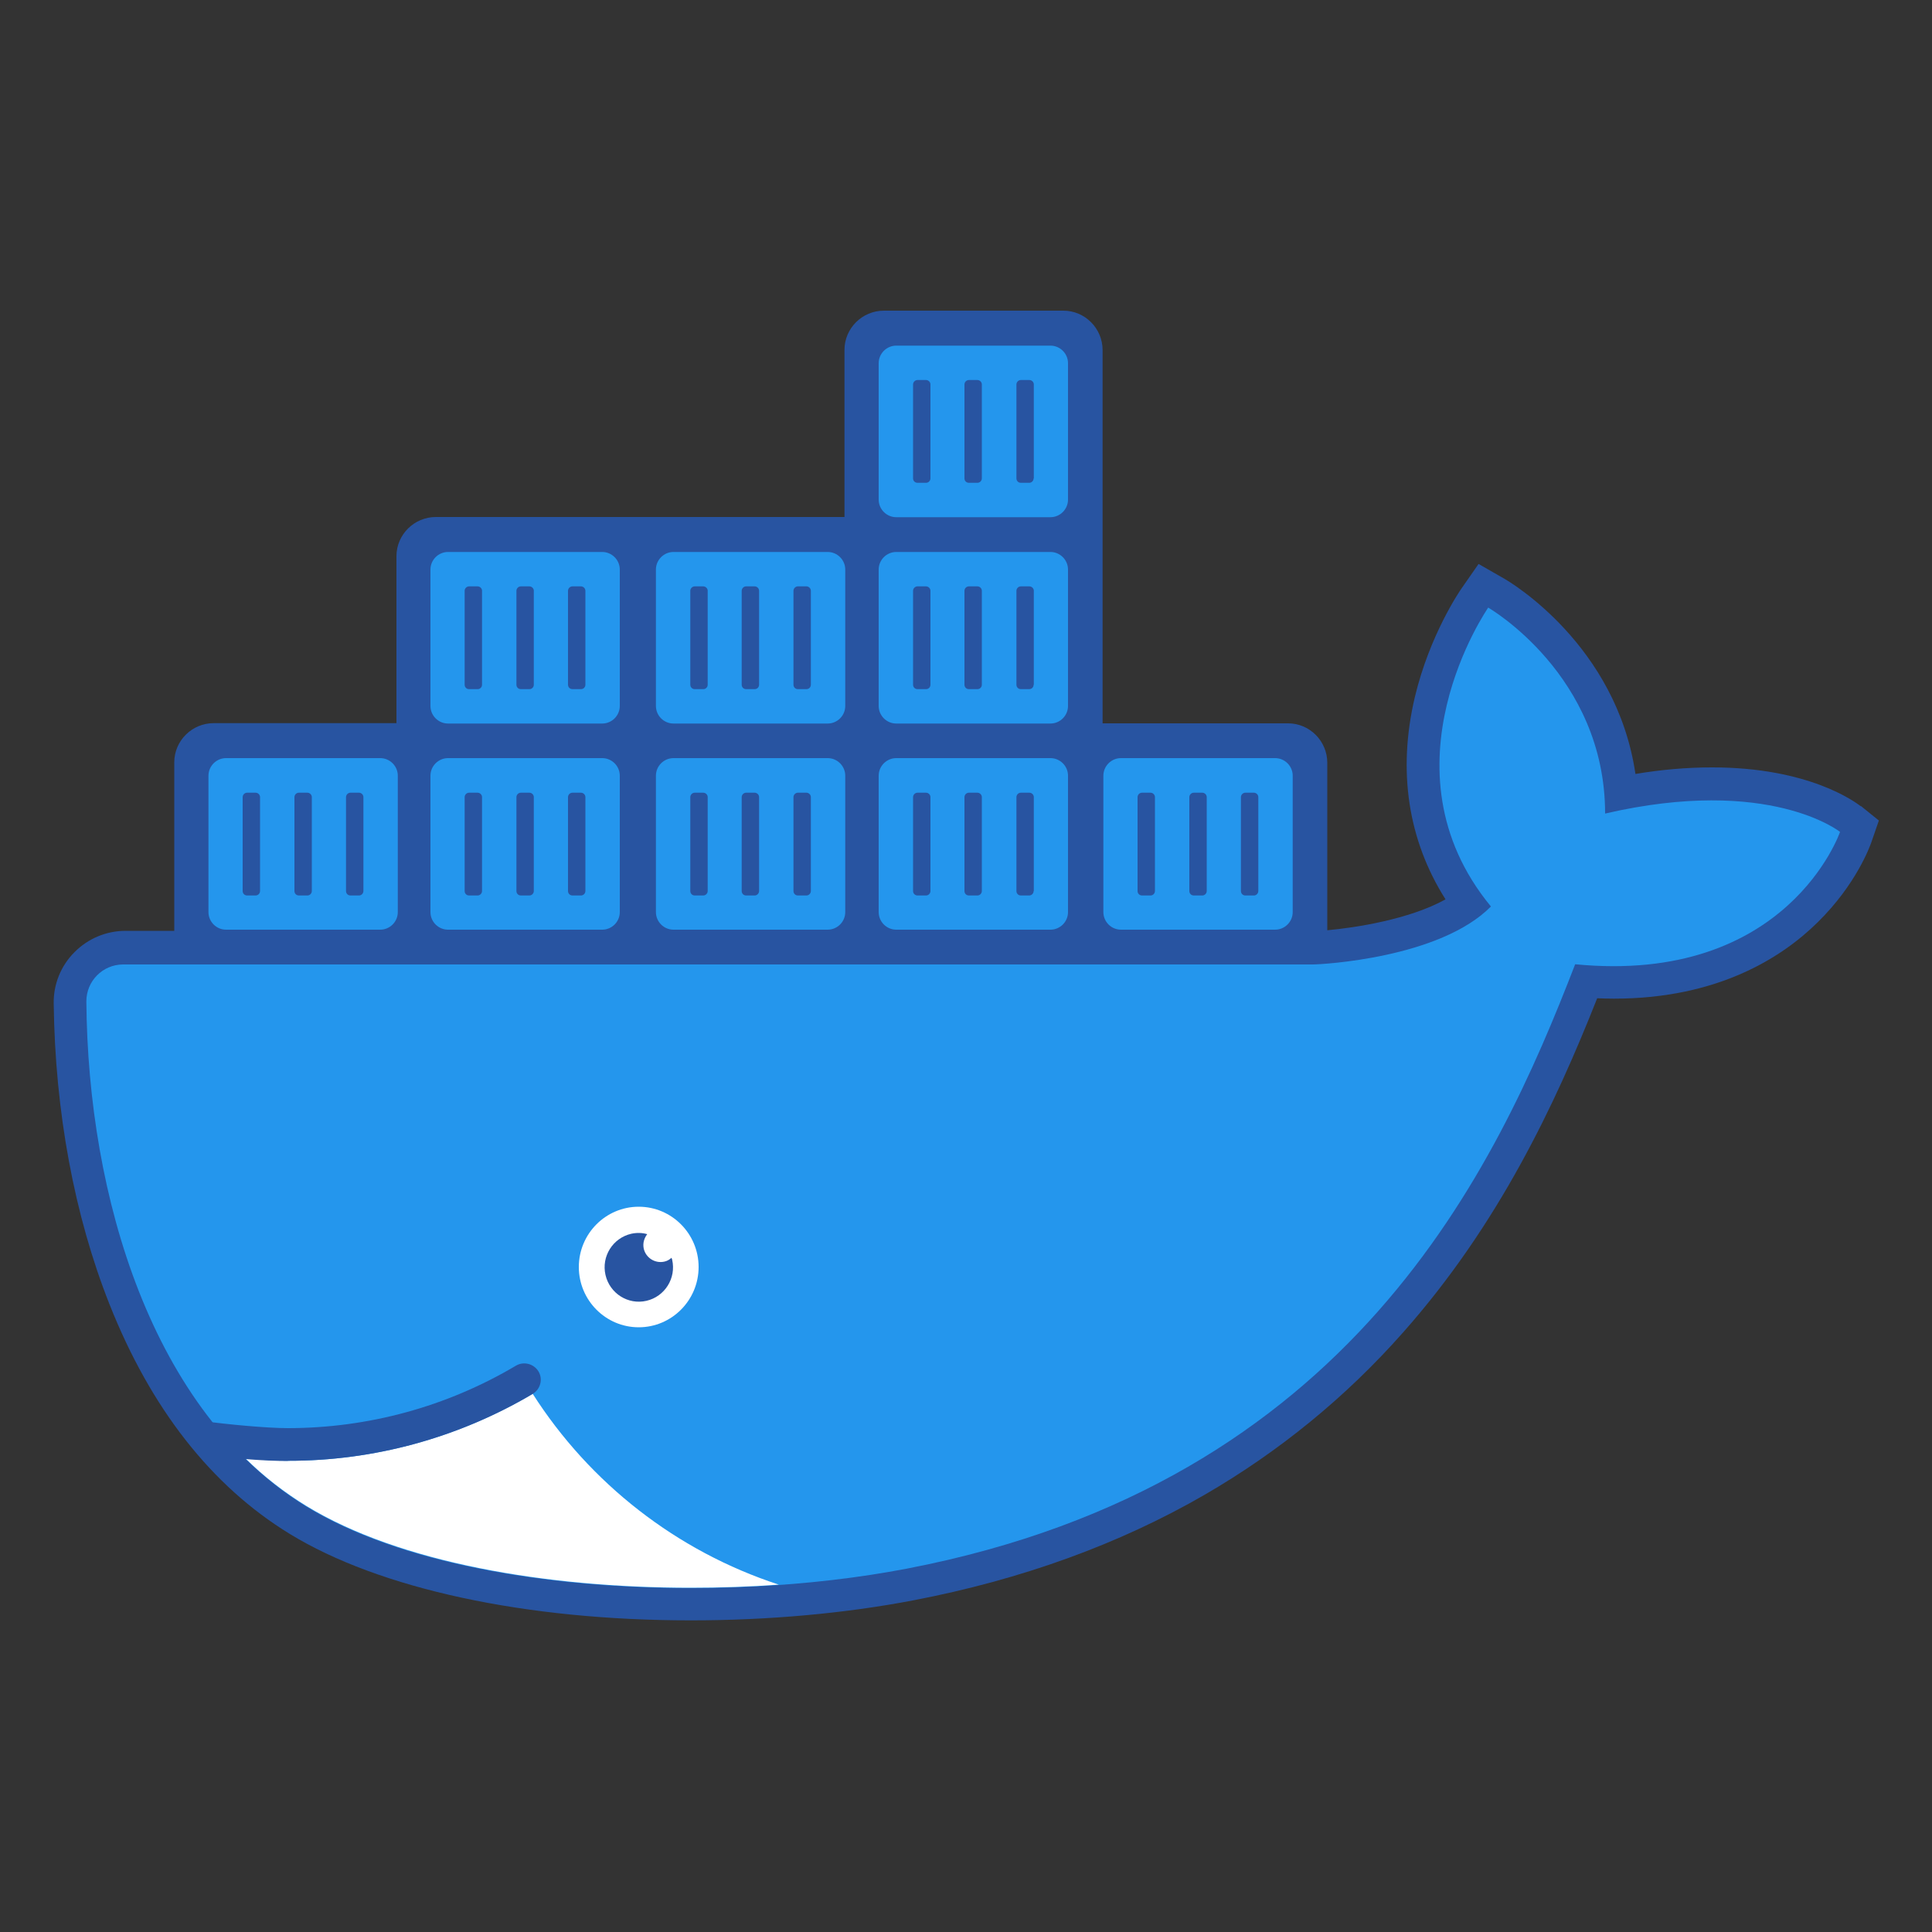
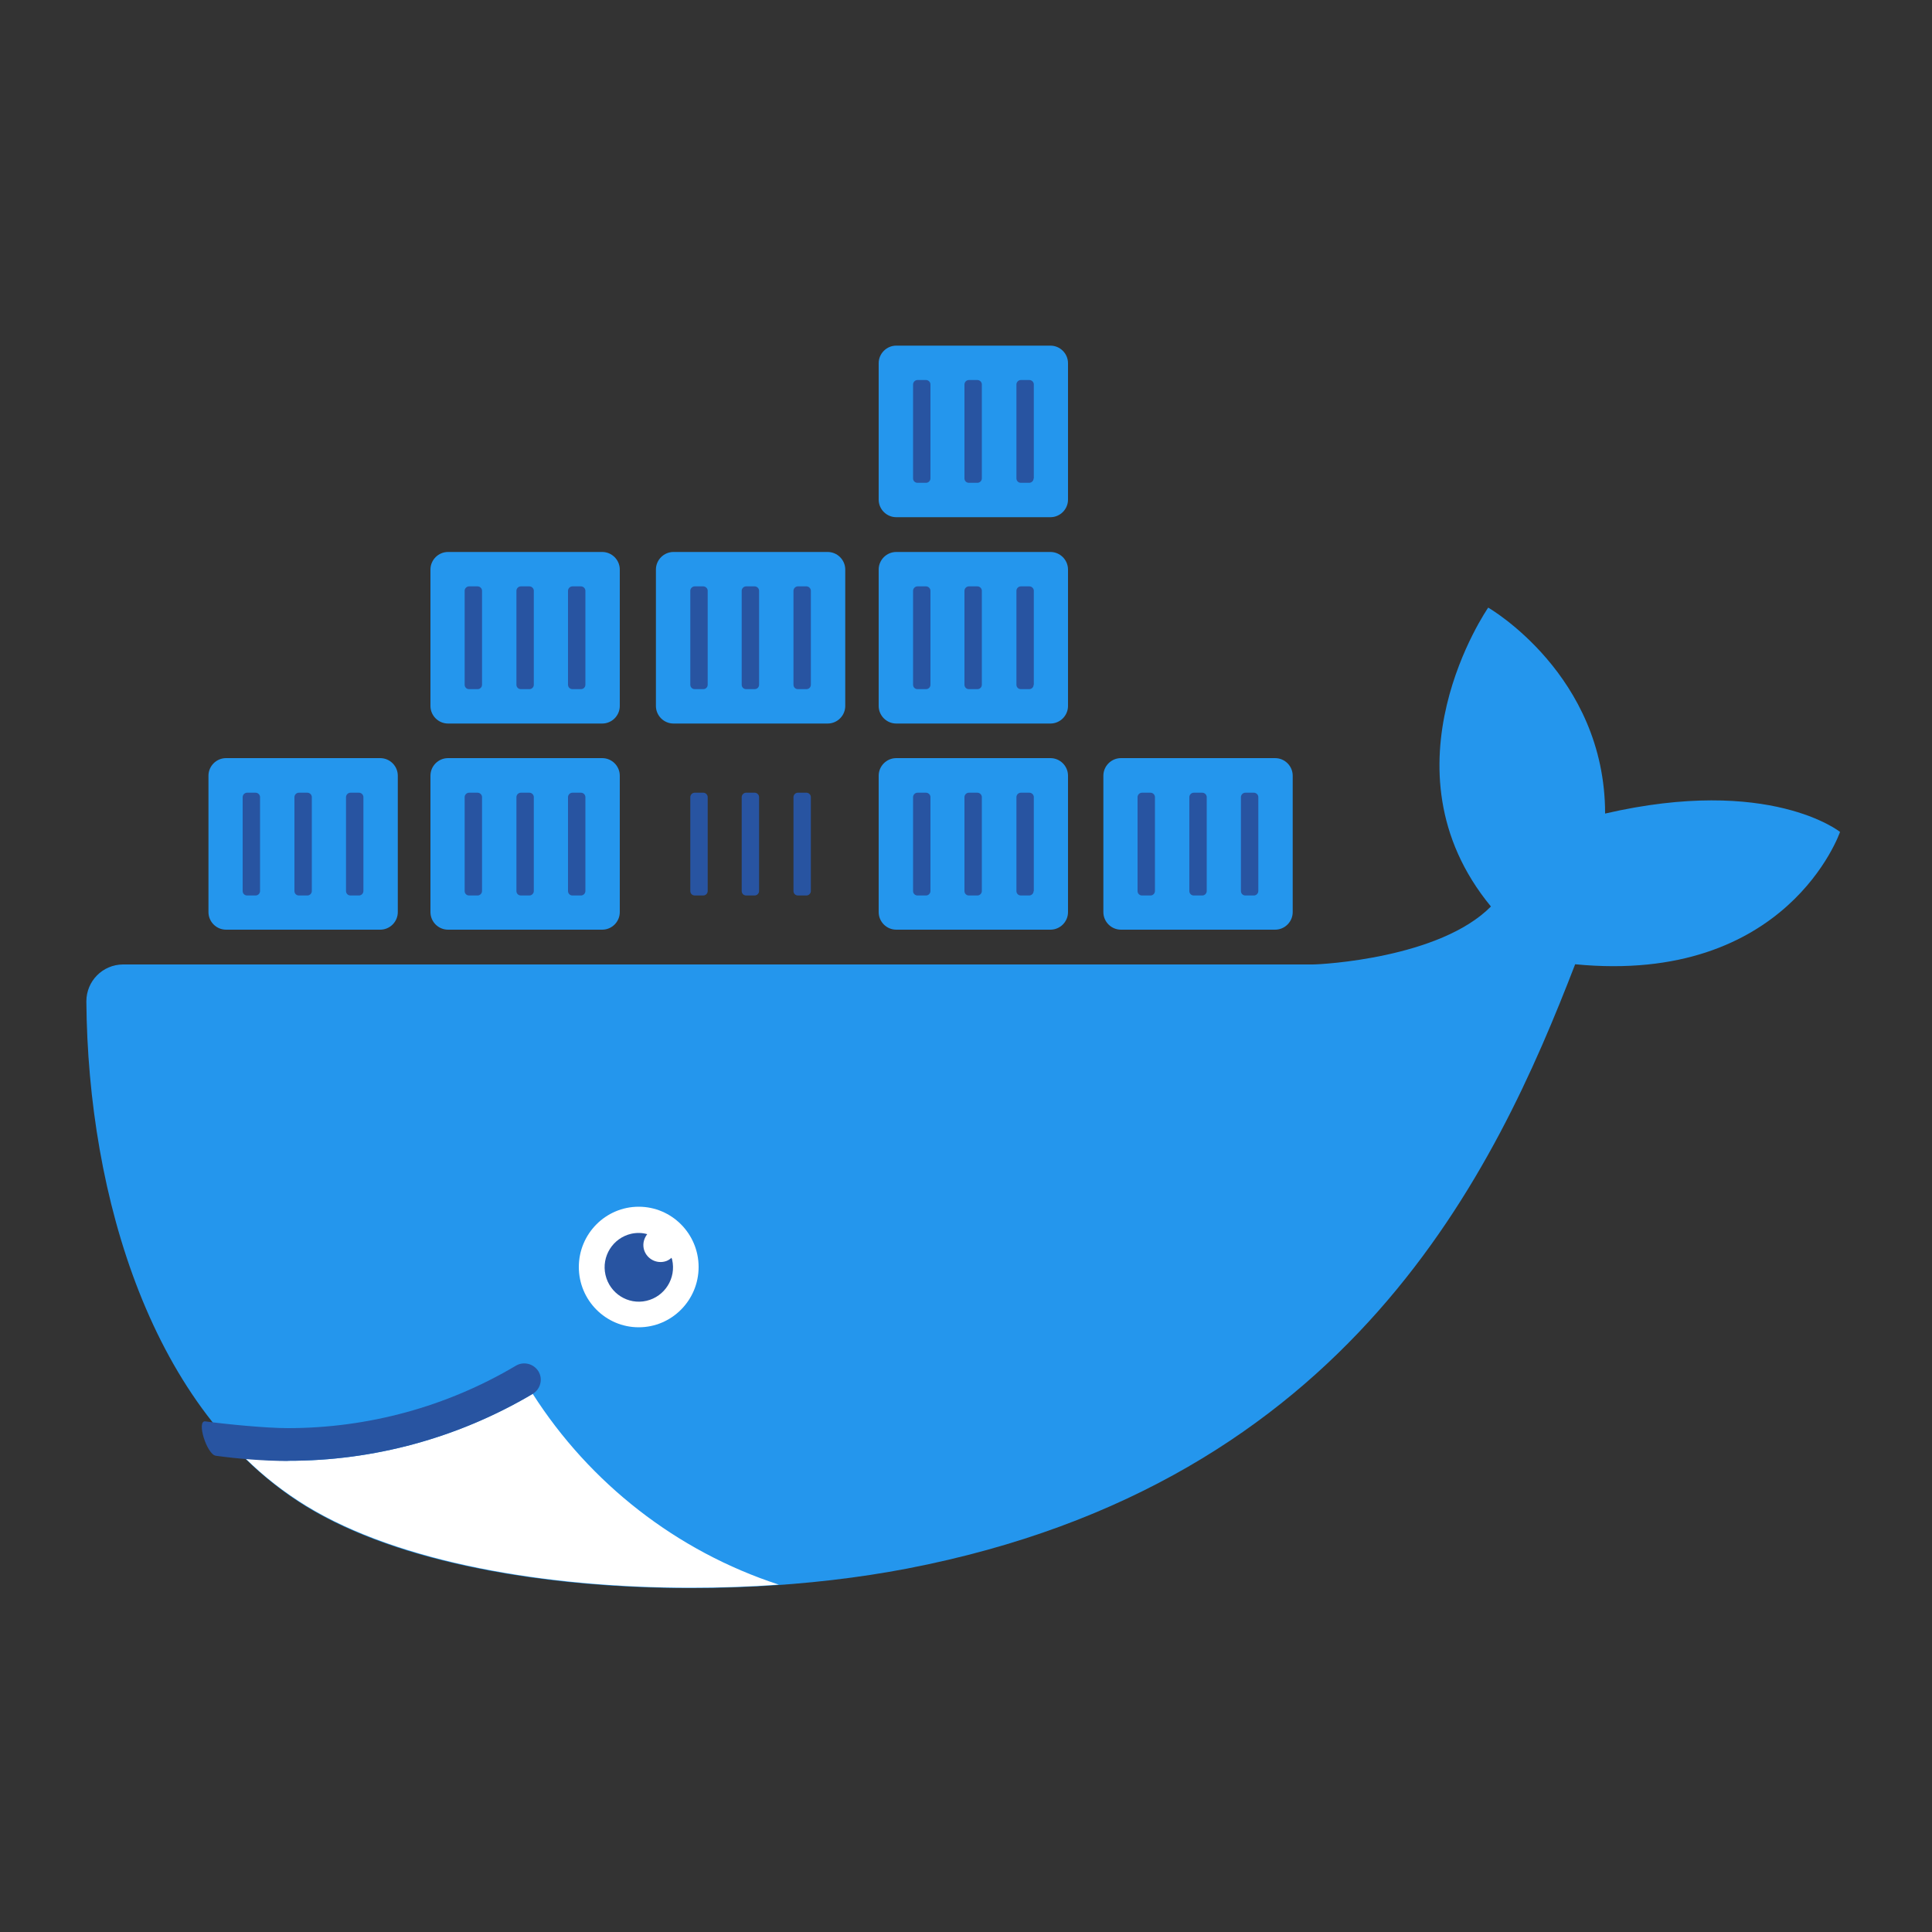
<svg xmlns="http://www.w3.org/2000/svg" id="Layer_1" version="1.1" viewBox="0 0 100 100">
  <rect x="0" y="0" width="100" height="100" fill="#333333" stroke="none" />
  <defs>
    <style>
      .st0 {
        fill: #2496ed;
      }

      .st1 {
        fill: #2854a1;
      }

      .st2 {
        fill: #fff;
      }
    </style>
  </defs>
-   <path class="st1" d="M96.31,41.73c-.26-.2-2.65-2.01-7.69-2.01-1.33,0-2.66.12-3.97.34-.98-6.68-6.5-9.94-6.76-10.09l-1.36-.78-.89,1.28c-.07.1-1.64,2.38-2.41,5.62-.9,3.82-.35,7.4,1.59,10.46-1.89,1.05-4.7,1.47-6.12,1.6v-8.67c0-1.12-.91-2.04-2.03-2.04,0,0,0,0,0,0h-9.6v-19.32c0-1.12-.91-2.04-2.03-2.04,0,0,0,0,0,0h-9.29c-1.12,0-2.04.91-2.04,2.03h0v8.65h-21.15c-1.12,0-2.04.91-2.04,2.03,0,0,0,0,0,0v8.64h-9.46c-1.12,0-2.04.91-2.04,2.03,0,0,0,0,0,0v8.72h-2.52c-1,0-1.95.4-2.65,1.11-.7.7-1.09,1.66-1.07,2.66.07,5.59,1.07,10.97,2.88,15.54,2.14,5.41,5.28,9.42,9.33,11.9,4.65,2.85,12.22,4.48,20.77,4.48,4,0,7.99-.36,11.53-1.04,5.58-1.07,10.65-2.91,15.06-5.46,3.85-2.23,7.32-5.06,10.27-8.4,4.94-5.57,7.87-11.79,10.05-17.3.3.01.58.02.87.02,5.4,0,8.72-2.15,10.55-3.96,1.99-1.96,2.69-3.91,2.77-4.13l.39-1.13-.93-.75Z" />
  <path class="st0" d="M19.68,39.24h-7.98c-.5,0-.91.41-.91.91v7.06c0,.5.41.91.91.91h7.98c.5,0,.91-.41.91-.91v-7.06c0-.5-.41-.91-.91-.91h0Z" />
  <path class="st1" d="M13.46,46.12c0,.12-.1.23-.23.23h-.44c-.13,0-.23-.1-.23-.23,0,0,0,0,0,0v-4.86c0-.12.1-.23.23-.23h.44c.12,0,.23.1.23.23v4.86ZM16.14,46.12c0,.12-.1.23-.23.23h-.44c-.13,0-.23-.1-.23-.23,0,0,0,0,0,0v-4.86c0-.12.1-.23.23-.23h.44c.12,0,.23.1.23.23v4.86ZM18.81,46.12c0,.12-.1.23-.23.23h-.44c-.13,0-.23-.1-.23-.23,0,0,0,0,0,0v-4.86c0-.12.1-.23.23-.23h.44c.12,0,.23.1.23.23v4.86Z" />
  <path class="st0" d="M31.17,39.24h-7.98c-.5,0-.91.41-.91.91,0,0,0,0,0,0v7.06c0,.5.41.91.91.91h7.98c.5,0,.91-.41.91-.91v-7.06c0-.5-.41-.91-.91-.91h0Z" />
  <path class="st1" d="M24.95,46.12c0,.12-.1.23-.23.23h-.44c-.13,0-.23-.1-.23-.23,0,0,0,0,0,0v-4.86c0-.12.1-.23.23-.23h.44c.12,0,.23.1.23.23v4.86ZM27.63,46.12c0,.12-.1.23-.23.23h-.44c-.13,0-.23-.1-.23-.23,0,0,0,0,0,0v-4.86c0-.12.1-.23.23-.23h.44c.12,0,.23.1.23.23v4.86ZM30.3,46.12c0,.12-.1.23-.23.23h-.44c-.13,0-.23-.1-.23-.23,0,0,0,0,0,0v-4.86c0-.12.1-.23.23-.23h.44c.12,0,.23.1.23.23v4.86Z" />
-   <path class="st0" d="M42.84,39.24h-7.98c-.5,0-.91.41-.91.91v7.06c0,.5.41.91.91.91h7.98c.5,0,.91-.41.91-.91v-7.06c0-.5-.41-.91-.91-.91h0Z" />
  <path class="st1" d="M36.63,46.12c0,.12-.1.23-.23.23h-.44c-.13,0-.23-.1-.23-.23,0,0,0,0,0,0v-4.86c0-.12.1-.23.23-.23h.44c.12,0,.23.1.23.23v4.86ZM39.29,46.12c0,.12-.1.23-.23.23h-.44c-.13,0-.23-.1-.23-.23,0,0,0,0,0,0v-4.86c0-.12.1-.23.23-.23h.44c.12,0,.23.1.23.23v4.86ZM41.97,46.12c0,.12-.1.23-.23.23h-.44c-.13,0-.23-.1-.23-.23,0,0,0,0,0,0v-4.86c0-.12.1-.23.23-.23h.44c.12,0,.23.1.23.23v4.86Z" />
  <path class="st0" d="M54.37,39.24h-7.98c-.5,0-.91.41-.91.91v7.06c0,.5.41.91.91.91h7.98c.5,0,.91-.41.91-.91v-7.06c0-.5-.41-.91-.91-.91h0Z" />
  <path class="st1" d="M48.16,46.12c0,.12-.1.23-.23.23h-.44c-.13,0-.23-.1-.23-.23,0,0,0,0,0,0v-4.86c0-.12.1-.23.23-.23h.44c.12,0,.23.1.23.23v4.86ZM50.82,46.12c0,.12-.1.23-.23.23h-.44c-.13,0-.23-.1-.23-.23,0,0,0,0,0,0v-4.86c0-.12.1-.23.23-.23h.44c.12,0,.23.1.23.23v4.86ZM53.5,46.12c0,.12-.1.23-.23.23h-.43c-.13,0-.23-.1-.23-.23,0,0,0,0,0,0v-4.86c0-.12.1-.23.23-.23h.44c.12,0,.23.1.23.23v4.86h0Z" />
  <path class="st0" d="M31.17,28.57h-7.98c-.5,0-.91.41-.91.91v7.06c0,.5.41.91.91.91h7.98c.5,0,.91-.41.91-.91v-7.06c0-.5-.41-.91-.91-.91Z" />
  <path class="st1" d="M24.95,35.44c0,.13-.1.23-.23.23,0,0,0,0,0,0h-.44c-.13,0-.23-.1-.23-.23,0,0,0,0,0,0v-4.86c0-.12.1-.23.23-.23h.44c.12,0,.23.1.23.23v4.86ZM27.63,35.44c0,.13-.1.23-.23.23,0,0,0,0,0,0h-.44c-.13,0-.23-.1-.23-.23,0,0,0,0,0,0v-4.86c0-.12.1-.23.23-.23h.44c.12,0,.23.1.23.23v4.86ZM30.3,35.44c0,.13-.1.23-.23.23,0,0,0,0,0,0h-.44c-.13,0-.23-.1-.23-.23,0,0,0,0,0,0v-4.86c0-.12.1-.23.23-.23h.44c.12,0,.23.1.23.23v4.86Z" />
  <path class="st0" d="M42.84,28.57h-7.98c-.5,0-.91.41-.91.91v7.06c0,.5.41.91.91.91h7.98c.5,0,.91-.41.91-.91v-7.06c0-.5-.41-.91-.91-.91Z" />
  <path class="st1" d="M36.63,35.44c0,.13-.1.23-.23.23,0,0,0,0,0,0h-.44c-.13,0-.23-.1-.23-.23,0,0,0,0,0,0v-4.86c0-.12.1-.23.23-.23h.44c.12,0,.23.1.23.23v4.86ZM39.29,35.44c0,.13-.1.23-.23.23,0,0,0,0,0,0h-.44c-.13,0-.23-.1-.23-.23,0,0,0,0,0,0v-4.86c0-.12.1-.23.23-.23h.44c.12,0,.23.1.23.23v4.86ZM41.97,35.44c0,.13-.1.23-.23.23,0,0,0,0,0,0h-.44c-.13,0-.23-.1-.23-.23,0,0,0,0,0,0v-4.86c0-.12.1-.23.23-.23h.44c.12,0,.23.1.23.23v4.86Z" />
  <path class="st0" d="M54.37,28.57h-7.98c-.5,0-.91.41-.91.91v7.06c0,.5.41.91.91.91h7.98c.5,0,.91-.41.91-.91v-7.06c0-.5-.41-.91-.91-.91Z" />
  <path class="st1" d="M48.16,35.44c0,.13-.1.23-.23.23,0,0,0,0,0,0h-.44c-.13,0-.23-.1-.23-.23,0,0,0,0,0,0v-4.86c0-.12.1-.23.23-.23h.44c.12,0,.23.1.23.23v4.86ZM50.82,35.44c0,.13-.1.23-.23.23,0,0,0,0,0,0h-.44c-.13,0-.23-.1-.23-.23,0,0,0,0,0,0v-4.86c0-.12.1-.23.23-.23h.44c.12,0,.23.1.23.23v4.86ZM53.5,35.44c0,.13-.1.23-.23.23,0,0,0,0,0,0h-.43c-.13,0-.23-.1-.23-.23,0,0,0,0,0,0v-4.86c0-.12.1-.23.23-.23h.44c.12,0,.23.1.23.23v4.86h0Z" />
  <path class="st0" d="M54.37,17.89h-7.98c-.5,0-.91.41-.91.91v7.06c0,.5.41.91.91.91h7.98c.5,0,.91-.41.91-.91v-7.06c0-.5-.41-.91-.91-.91h0Z" />
  <path class="st1" d="M48.16,24.76c0,.12-.1.23-.23.23h-.44c-.13,0-.23-.1-.23-.23,0,0,0,0,0,0v-4.86c0-.12.1-.23.23-.23h.44c.12,0,.23.1.23.23v4.86ZM50.82,24.76c0,.12-.1.23-.23.23h-.44c-.13,0-.23-.1-.23-.23,0,0,0,0,0,0v-4.86c0-.12.1-.23.23-.23h.44c.12,0,.23.1.23.23v4.86ZM53.5,24.76c0,.12-.1.23-.23.23h-.43c-.13,0-.23-.1-.23-.23,0,0,0,0,0,0v-4.86c0-.12.1-.23.23-.23h.44c.12,0,.23.1.23.23v4.86h0Z" />
  <path class="st0" d="M66,39.24h-7.98c-.5,0-.91.41-.91.91v7.06c0,.5.41.91.91.91h7.98c.5,0,.91-.41.91-.91v-7.06c0-.5-.41-.91-.91-.91h0Z" />
  <path class="st1" d="M59.78,46.12c0,.12-.1.23-.23.23h-.44c-.13,0-.23-.1-.23-.23,0,0,0,0,0,0v-4.86c0-.12.1-.23.23-.23h.44c.12,0,.23.1.23.23v4.86ZM62.46,46.12c0,.12-.1.23-.23.23h-.44c-.13,0-.23-.1-.23-.23,0,0,0,0,0,0v-4.86c0-.12.1-.23.23-.23h.44c.12,0,.23.1.23.23v4.86ZM65.13,46.12c0,.12-.1.23-.23.23h-.44c-.13,0-.23-.1-.23-.23,0,0,0,0,0,0v-4.86c0-.12.1-.23.23-.23h.44c.12,0,.23.1.23.23v4.86Z" />
  <path class="st0" d="M4.47,51.83c0-1.05.84-1.9,1.89-1.91,0,0,0,0,0,0h61.59c.45,0,6.57-.32,9.22-3-5.91-7.17-.14-15.47-.14-15.47,0,0,6.05,3.48,6.05,10.66,8.52-1.97,12.16.95,12.16.95,0,0-2.71,7.92-13.71,6.85-4.1,10.61-11.57,26.85-34.58,31.28-9.94,1.91-23.78,1.26-31.09-3.21-8-4.9-11.31-16.05-11.39-26.14Z" />
  <path class="st2" d="M33.06,68.7c1.71,0,3.1-1.4,3.1-3.12s-1.39-3.12-3.1-3.12-3.1,1.4-3.1,3.12,1.39,3.12,3.1,3.12Z" />
  <path class="st1" d="M33.32,64.63c-.06-.28.02-.54.18-.75-.27-.08-.56-.08-.83-.02-.95.22-1.55,1.17-1.33,2.13.22.96,1.17,1.56,2.12,1.34.95-.22,1.55-1.17,1.33-2.13,0-.03-.03-.06-.03-.1-.11.1-.23.17-.37.2-.48.11-.96-.19-1.07-.67,0,0,0,0,0,0Z" />
  <path class="st2" d="M27.57,72.15s0,0-.01,0c-3.84,2.27-8.21,3.47-12.67,3.46-.58,0-1.38-.05-2.18-.12.95.94,2.01,1.76,3.15,2.46,4.8,2.93,12.41,4.23,19.88,4.23,1.54,0,3.07-.05,4.57-.16-5.3-1.73-9.79-5.26-12.74-9.88Z" />
  <path class="st1" d="M14.89,75.62c-1.24,0-2.63-.12-3.72-.27-.47-.07-1.02-1.85-.54-1.78,1.02.14,3.12.35,4.27.35,4.15,0,8.23-1.11,11.8-3.23.4-.24.92-.11,1.17.29.24.4.11.92-.3,1.17-3.84,2.27-8.21,3.47-12.67,3.46Z" />
</svg>